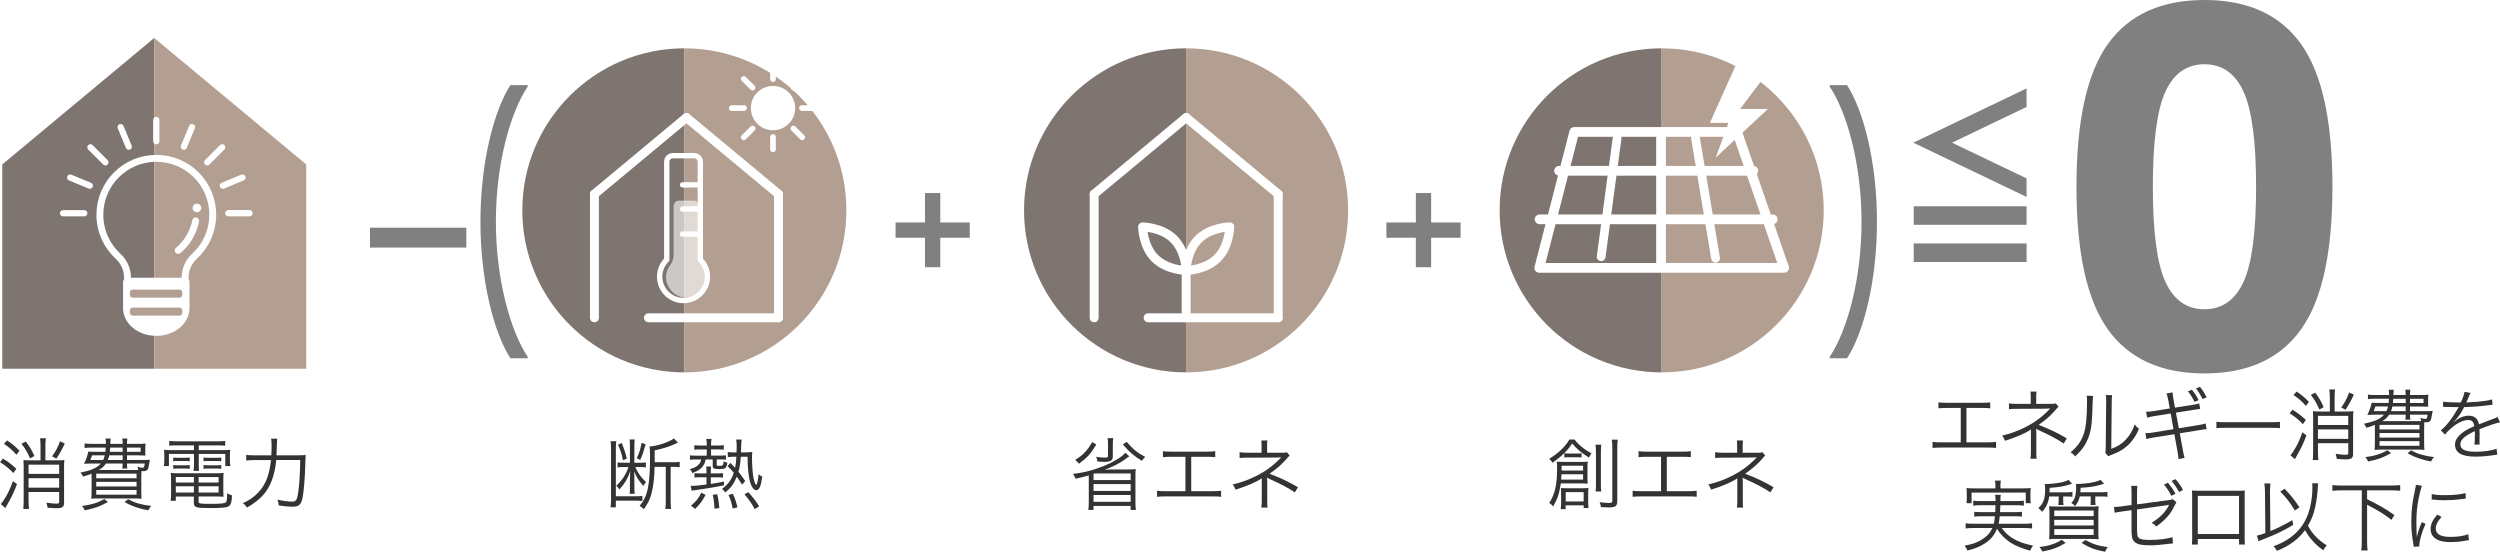
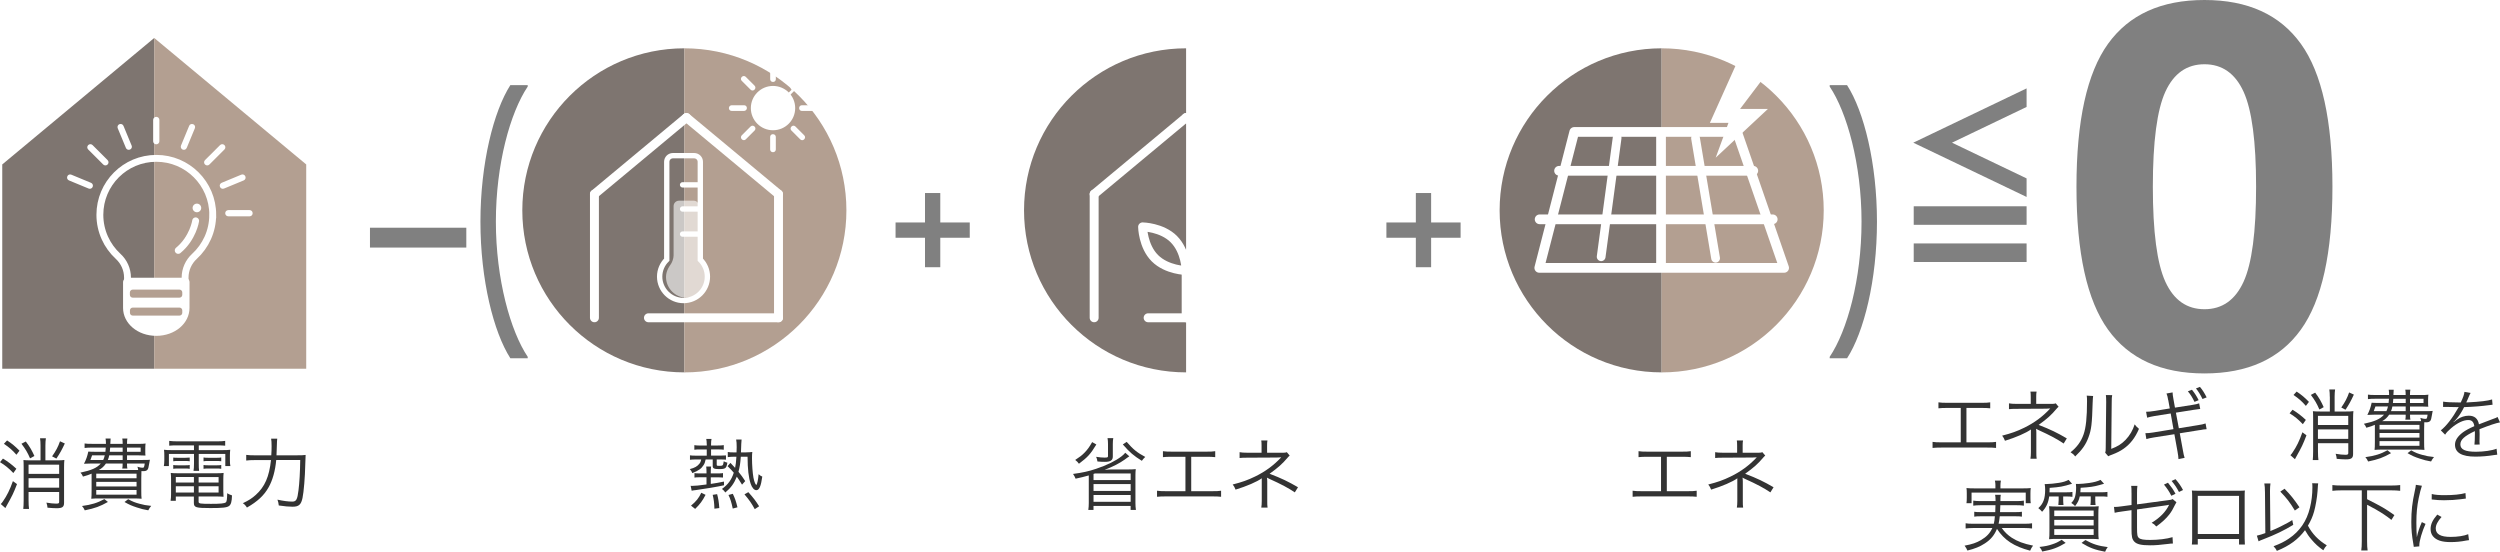
<svg xmlns="http://www.w3.org/2000/svg" width="800" height="176.56" viewBox="0 0 800 176.56">
  <defs>
    <style>
      .cls-1 {
        opacity: .6;
      }

      .cls-2, .cls-3 {
        fill: #fff;
      }

      .cls-4, .cls-5, .cls-6, .cls-3, .cls-7, .cls-8, .cls-9 {
        stroke: #fff;
      }

      .cls-4, .cls-5, .cls-6, .cls-7, .cls-8, .cls-9 {
        fill: none;
      }

      .cls-4, .cls-5, .cls-3, .cls-7, .cls-8 {
        stroke-linecap: round;
        stroke-linejoin: round;
      }

      .cls-4, .cls-6 {
        stroke-width: 1.71px;
      }

      .cls-10 {
        isolation: isolate;
      }

      .cls-5 {
        stroke-width: 2.86px;
      }

      .cls-6, .cls-9 {
        stroke-miterlimit: 10;
      }

      .cls-3, .cls-9 {
        stroke-width: 2.2px;
      }

      .cls-11 {
        fill: #333;
      }

      .cls-12 {
        fill: #534741;
        mix-blend-mode: multiply;
        opacity: .75;
      }

      .cls-13 {
        fill: #b39f91;
      }

      .cls-14 {
        fill: gray;
      }

      .cls-7 {
        stroke-width: 2.8px;
      }

      .cls-8 {
        stroke-width: 3.11px;
      }
    </style>
  </defs>
  <g class="cls-10">
    <g id="_レイヤー_2" data-name="レイヤー_2">
      <g id="_レイヤー_2-2" data-name="レイヤー_2">
        <g>
          <path class="cls-14" d="M674.57,14.02c6.73-9.35,17.01-14.02,30.86-14.02s24.12,4.68,30.85,14.02c6.73,9.35,10.1,24.59,10.1,45.73s-3.37,36.39-10.1,45.73c-6.73,9.35-17.02,14.02-30.85,14.02s-24.13-4.67-30.86-14.02c-6.73-9.35-10.1-24.59-10.1-45.73s3.37-36.38,10.1-45.73ZM692.93,90.19c2.69,5.85,6.85,8.76,12.5,8.76s9.81-2.92,12.5-8.76c2.68-5.84,4.02-15.99,4.02-30.43s-1.34-24.59-4.02-30.44c-2.68-5.84-6.85-8.76-12.5-8.76s-9.81,2.92-12.5,8.76c-2.68,5.84-4.02,15.99-4.02,30.44s1.34,24.59,4.02,30.43Z" />
          <g>
            <rect class="cls-14" x="612.39" y="66.01" width="36.12" height="5.93" />
            <rect class="cls-14" x="612.39" y="77.9" width="36.12" height="5.94" />
            <polygon class="cls-14" points="648.51 28.28 642.32 31.25 618.45 42.69 618.45 42.69 612.25 45.66 642.32 60.06 648.51 63.03 648.51 57.09 624.64 45.66 648.51 34.22 648.51 28.28" />
          </g>
          <rect class="cls-14" x="118.39" y="72.87" width="30.83" height="6.35" />
          <g>
            <path class="cls-11" d="M.94,146.74c1.66,1.02,2.71,1.81,4.3,3.26l-.97,1.37c-1.57-1.62-2.63-2.48-4.27-3.48l.94-1.14ZM5.44,154.92c-1.14,2.93-1.42,3.53-3.4,7.06q-.12.25-.32.6l-1.47-1.29c.3-.3.45-.5.7-.87,1.32-1.91,2.14-3.58,3.18-6.46l1.32.97ZM2.26,140.93c1.62,1.07,2.56,1.86,3.98,3.3l-.99,1.29c-1.27-1.47-2.31-2.36-4-3.5l1.02-1.09ZM8.25,141.27c1.27,1.66,1.91,2.78,2.76,4.65l-1.39.75c-.82-1.89-1.47-2.98-2.76-4.67l1.39-.72ZM12.97,142.59c0-.94-.05-1.62-.15-2.34h1.86c-.1.72-.15,1.39-.15,2.34v4.72h3.78c.97,0,1.66-.02,2.29-.12-.07.6-.1,1.37-.1,2.34v11.36c0,1.34-.55,1.74-2.39,1.74-.72,0-1.84-.07-2.91-.17-.05-.57-.12-.89-.35-1.62,1.32.22,2.31.32,3.16.32.72,0,.92-.12.92-.55v-3.16h-9.79v2.63c0,1.14.05,2.16.15,2.78h-1.84c.07-.62.12-1.64.12-2.78v-10.63c0-1.17-.03-1.79-.07-2.24.55.07,1.22.1,2.29.1h3.18v-4.72ZM18.93,148.7h-9.79v2.93h9.79v-2.93ZM9.14,156.06h9.79v-3.03h-9.79v3.03ZM20.75,141.9c-.97,2.06-1.54,3.11-2.71,4.85l-1.37-.72c1.24-1.79,1.89-2.98,2.53-4.82l1.54.7Z" />
            <path class="cls-11" d="M45.58,147.19c1.39,0,1.79,0,2.39-.07-.12.55-.12.57-.22,1.19-.2,1.27-.32,1.71-.57,2.01-.25.3-.67.45-1.27.45-.17,0-.37,0-.65-.02-.02.62-.05,1.39-.05,2.29v4c0,1.27.02,1.96.1,2.56-.65-.07-1.59-.1-2.78-.1h-10.56c-1.17,0-2.11.02-2.76.1.07-.52.1-1.34.1-2.51v-5.52c-.85.37-1.37.55-2.76.94-.2-.5-.4-.85-.8-1.27,3.53-.75,5.22-1.49,6.51-2.91h-3.18c-.94,0-1.57.03-2.21.07.7-1.34,1.04-2.31,1.39-3.9.55.05,1.12.07,2.26.07h3.21c.07-.55.1-.8.12-1.34h-4.32c-1.02,0-1.74.02-2.46.12v-1.44c.62.1,1.22.12,2.46.12h4.37c0-.77-.03-1.04-.12-1.69h1.62c-.02.22-.05.8-.1,1.69h3.95v-.27c0-.6-.03-.92-.12-1.44h1.64c-.1.52-.12.84-.12,1.47v.25h3.58c1.14,0,1.81-.02,2.36-.12-.07.5-.1.87-.1,1.62v.85c0,.82,0,.99.07,1.39-.72-.05-1.42-.07-2.36-.07h-3.55v1.49h4.94ZM34.53,160.63c-2.58,1.44-4.08,1.99-7.4,2.68-.27-.6-.5-.97-.89-1.39,3.06-.42,4.87-.97,7.16-2.21l1.14.92ZM29.48,145.7c-.27.82-.37,1.07-.55,1.49h4.1c.25-.57.35-.85.5-1.49h-4.05ZM30.8,153.05h12.9v-1.47h-12.9v1.47ZM30.8,155.66h12.9v-1.47h-12.9v1.47ZM30.8,158.3h12.9v-1.49h-12.9v1.49ZM44.22,150.39c-.07-.45-.12-.67-.25-1.04.7.22,1.17.32,1.54.32.57,0,.62-.05.8-1.34h-5.67v.22c0,.57.03.94.12,1.37h-1.64c.1-.42.12-.8.12-1.34v-.25h-5.34c-.65.94-1.29,1.52-2.26,2.06h12.57ZM34.95,145.7c-.12.65-.2.89-.45,1.49h4.75v-1.49h-4.3ZM35.25,143.24c-.07.82-.07.84-.12,1.34h4.12v-1.34h-4ZM41.01,159.74c1.47.8,2.19,1.07,3.65,1.47,1.27.35,2.09.5,3.73.67-.47.57-.6.77-.94,1.42-1.52-.27-2.26-.45-3.68-.92-1.66-.55-2.41-.87-3.93-1.74l1.17-.89ZM40.64,144.58h4.37v-1.34h-4.37v1.34Z" />
            <path class="cls-11" d="M56.61,142.52c-1.02,0-1.66.02-2.46.1v-1.54c.8.1,1.57.15,2.53.15h12.92c1.04,0,1.74-.05,2.46-.15v1.54c-.77-.07-1.29-.1-2.39-.1h-6.06v1.52h7.33c1.37,0,2.04-.02,2.73-.12-.07.6-.1,1.09-.1,1.89v1.47c0,.77.02,1.22.15,1.86h-1.62v-3.88h-8.5v2.98c0,1.24.02,1.76.12,2.43h-1.79c.1-.62.15-1.27.15-2.43v-2.98h-8.03v3.88h-1.62c.1-.62.15-1.12.15-1.86v-1.47c0-.75-.02-1.27-.1-1.89.67.1,1.34.12,2.71.12h6.88v-1.52h-5.49ZM56.26,158.87v1.39h-1.67c.1-.62.15-1.32.15-2.11v-4.6c0-.89-.02-1.54-.1-2.21.62.07,1.17.1,2.14.1h12.52c1.04,0,1.64-.02,2.26-.1-.07.62-.1,1.24-.1,2.21v3.63c0,.8.02,1.29.07,1.79-.67-.07-1.29-.1-2.24-.1h-5.74v1.69c0,.6.52.67,4,.67,2.96,0,4.27-.12,4.7-.47.32-.25.42-.99.45-2.93.55.32.62.37,1.54.7-.05,1.96-.32,2.93-.94,3.38-.7.52-2.11.67-5.99.67-4.62,0-5.27-.2-5.27-1.64v-2.06h-5.79ZM55.44,146.42c.47.05.77.07,1.52.07h2.31c.62,0,1.04-.02,1.44-.07v1.19c-.42-.07-.84-.1-1.44-.1h-2.31c-.65,0-1.07.02-1.52.1v-1.19ZM55.44,148.8c.4.07.82.1,1.52.1h2.31c.62,0,1.02-.02,1.44-.1v1.22c-.42-.07-.82-.1-1.44-.1h-2.31c-.7,0-1.07.03-1.52.1v-1.22ZM56.26,152.65v1.76h5.79v-1.76h-5.79ZM56.26,155.61v2.01h5.79v-2.01h-5.79ZM69.95,154.42v-1.76h-6.39v1.76h6.39ZM69.95,157.62v-2.01h-6.39v2.01h6.39ZM65.13,146.39c.4.07.82.1,1.52.1h2.71c.62,0,1.04-.02,1.44-.1v1.22c-.42-.07-.82-.1-1.44-.1h-2.71c-.67,0-1.09.02-1.52.1v-1.22ZM65.13,148.8c.4.07.82.1,1.52.1h2.71c.6,0,1.04-.02,1.44-.1v1.22c-.42-.07-.82-.1-1.44-.1h-2.71c-.7,0-1.07.03-1.52.1v-1.22Z" />
            <path class="cls-11" d="M94.89,145.7c1.49,0,2.24-.02,2.91-.12q-.07.89-.12,3.25c-.07,3.65-.47,8.65-.87,10.49-.45,2.16-1.19,2.83-3.18,2.83-1.19,0-2.53-.12-4.42-.4-.07-.72-.2-1.19-.42-1.86,1.94.42,3.43.62,4.72.62s1.64-.62,2.01-3.63c.3-2.41.5-5.74.55-9.67h-7.68c-.3,3.4-1.17,6.53-2.46,8.77-1.44,2.56-3.55,4.52-6.91,6.44-.42-.67-.84-1.12-1.32-1.39,1.94-.92,2.96-1.59,4.17-2.68,2.88-2.61,4.27-5.81,4.85-11.13h-4.87c-1.42,0-2.41.05-3.06.15v-1.81c.7.1,1.52.15,3.08.15h4.94c.07-1.12.1-1.91.1-2.93,0-1.17-.05-1.81-.15-2.41h1.96c-.07.6-.1.97-.12,2.01q0,1.17-.12,3.33h6.41Z" />
          </g>
          <g>
            <path class="cls-11" d="M629.26,141.55h6.6c1.48,0,1.99-.02,2.88-.15v1.94c-.84-.1-1.55-.12-2.86-.12h-14.63c-1.28,0-1.99.03-2.83.12v-1.94c.89.12,1.4.15,2.86.15h6.16v-11.01h-4.28c-1.33,0-2.02.02-2.86.12v-1.91c.86.12,1.45.15,2.88.15h10.81c1.43,0,2.02-.02,2.88-.15v1.91c-.84-.1-1.53-.12-2.86-.12h-4.75v11.01Z" />
            <path class="cls-11" d="M649.74,146.81c.1-.6.15-1.24.15-2.11v-7.01c0-.12,0-.15.02-.27-1.58,1.14-4.78,2.53-8.32,3.63-.32-.8-.44-1.04-.91-1.64,2.98-.77,4.73-1.39,7.12-2.56,3.15-1.54,5.89-3.55,8.27-6.14-.64.05-1.03.07-1.4.07l-9.41.05c-1.11,0-1.7.02-2.39.1v-1.86c.64.12,1.35.17,2.39.17h4.58v-2.24c0-.82-.02-1.19-.1-1.69h1.97c-.1.52-.12.89-.12,1.64v2.29h5.17c.52,0,.76-.05,1.08-.17l.91,1.09c-.37.32-.42.37-.67.67-1.65,1.96-2.93,3.13-5.71,5.14,3.79,1.47,5.89,2.48,9.01,4.32l-1.01,1.64c-2.04-1.39-4.19-2.56-8.13-4.35-.12-.05-.37-.17-.71-.37.07.37.1.67.1,1.27v6.16c0,1.09,0,1.49.1,2.16h-1.99Z" />
            <path class="cls-11" d="M669.8,126.71q-.1.62-.15,2.14c-.2,6.73-.39,8.57-1.33,11.08-.84,2.31-2.02,3.98-4.26,6.14-.49-.65-.74-.87-1.48-1.34,2.02-1.62,3.35-3.4,4.16-5.71.76-2.16,1.11-5.42,1.11-10.66,0-.89-.02-1.19-.1-1.76l2.04.12ZM675.9,126.44c-.12.6-.15,1.04-.15,2.19l-.15,15.01c2.04-.77,3.3-1.57,4.58-2.88,1.35-1.42,2.32-3.06,2.91-4.97.52.67.71.89,1.38,1.44-1.21,2.86-2.83,4.92-4.95,6.39-1.08.75-2.07,1.24-3.52,1.81q-.44.17-.79.3c-.3.12-.34.15-.57.27l-.98-1.14c.15-.42.17-.62.17-1.69l.15-14.54q0-1.62-.1-2.21l2.02.02Z" />
            <path class="cls-11" d="M693.82,128.03c-.17-1.04-.3-1.52-.54-2.11l1.95-.35c.02.62.07,1.09.27,2.14l.49,2.73,5.57-.87c1.08-.17,1.6-.3,2.17-.5l.34,1.79q-.66.05-2.19.3l-5.59.89.94,4.99,6.11-.99c1.11-.17,1.82-.32,2.44-.55l.34,1.84c-.49.02-.64.05-1.08.1-.1.02-.34.07-.76.15-.27.02-.39.05-.57.07l-6.18.99,1.01,5.52c.22,1.29.3,1.57.54,2.34l-1.97.4c-.02-.7-.12-1.32-.3-2.39l-1.01-5.57-6.6,1.04c-1.4.25-1.55.27-2.36.52l-.32-1.89c.81,0,1.43-.07,2.44-.22l6.55-1.07-.89-5.02-5.07.8c-1.01.17-1.82.35-2.46.55l-.34-1.89c.81-.02,1.45-.07,2.56-.25l5.02-.82-.49-2.68ZM701.43,124.72c.84,1.04,1.38,1.86,2.14,3.33l-1.33.55c-.67-1.39-1.23-2.31-2.12-3.38l1.31-.5ZM703.99,123.81c.86,1.04,1.38,1.86,2.14,3.35l-1.33.52c-.67-1.37-1.23-2.31-2.09-3.38l1.28-.5Z" />
-             <path class="cls-11" d="M709.24,134.96c.71.12,1.38.15,3.05.15h14.31c1.82,0,2.22-.03,2.98-.12v2.01c-.79-.07-1.35-.1-3-.1h-14.28c-1.8,0-2.32.02-3.05.1v-2.04Z" />
            <path class="cls-11" d="M733.61,131.11c1.65,1.02,2.68,1.81,4.26,3.26l-.96,1.37c-1.55-1.62-2.61-2.48-4.24-3.48l.94-1.14ZM738.07,139.29c-1.13,2.93-1.4,3.53-3.37,7.06q-.12.25-.32.6l-1.45-1.29c.3-.3.44-.5.69-.87,1.3-1.91,2.12-3.58,3.15-6.46l1.3.97ZM734.92,125.3c1.6,1.07,2.54,1.86,3.94,3.3l-.98,1.29c-1.26-1.47-2.29-2.36-3.96-3.5l1.01-1.09ZM740.85,125.64c1.26,1.66,1.9,2.78,2.73,4.65l-1.38.75c-.81-1.89-1.45-2.98-2.73-4.67l1.38-.72ZM745.53,126.96c0-.94-.05-1.62-.15-2.34h1.85c-.1.72-.15,1.39-.15,2.34v4.72h3.74c.96,0,1.65-.02,2.27-.12-.07.6-.1,1.37-.1,2.34v11.36c0,1.34-.54,1.74-2.36,1.74-.71,0-1.82-.07-2.88-.17-.05-.57-.12-.89-.34-1.62,1.3.22,2.29.32,3.13.32.71,0,.91-.12.91-.55v-3.16h-9.7v2.63c0,1.14.05,2.16.15,2.78h-1.82c.07-.62.12-1.64.12-2.78v-10.63c0-1.17-.02-1.79-.07-2.24.54.07,1.21.1,2.27.1h3.15v-4.72ZM751.44,133.07h-9.7v2.93h9.7v-2.93ZM741.74,140.43h9.7v-3.03h-9.7v3.03ZM753.24,126.27c-.96,2.06-1.53,3.11-2.68,4.85l-1.35-.72c1.23-1.79,1.87-2.98,2.51-4.82l1.53.7Z" />
            <path class="cls-11" d="M776.1,131.56c1.38,0,1.77,0,2.36-.07-.12.55-.12.57-.22,1.19-.2,1.27-.32,1.71-.57,2.01-.25.3-.67.45-1.26.45-.17,0-.37,0-.64-.02-.02.62-.05,1.39-.05,2.29v4c0,1.27.02,1.96.1,2.56-.64-.07-1.58-.1-2.76-.1h-10.47c-1.16,0-2.09.02-2.73.1.07-.52.1-1.34.1-2.51v-5.52c-.84.37-1.35.55-2.73.94-.2-.5-.39-.85-.79-1.27,3.5-.75,5.17-1.49,6.45-2.91h-3.15c-.94,0-1.55.03-2.19.07.69-1.34,1.03-2.31,1.38-3.9.54.05,1.11.07,2.24.07h3.18c.07-.55.1-.8.12-1.34h-4.29c-1.01,0-1.72.02-2.44.12v-1.44c.62.1,1.21.12,2.44.12h4.33c0-.77-.02-1.04-.12-1.69h1.6c-.02.22-.05.8-.1,1.69h3.92v-.27c0-.6-.02-.92-.12-1.44h1.63c-.1.52-.12.84-.12,1.47v.25h3.55c1.13,0,1.8-.02,2.34-.12-.07.5-.1.87-.1,1.62v.85c0,.82,0,.99.07,1.39-.71-.05-1.4-.07-2.34-.07h-3.52v1.49h4.9ZM765.14,145c-2.56,1.44-4.04,1.99-7.34,2.68-.27-.6-.49-.97-.89-1.39,3.03-.42,4.83-.97,7.09-2.21l1.13.92ZM760.14,130.07c-.27.82-.37,1.07-.54,1.49h4.06c.25-.57.34-.85.49-1.49h-4.01ZM761.45,137.42h12.78v-1.47h-12.78v1.47ZM761.45,140.03h12.78v-1.47h-12.78v1.47ZM761.45,142.66h12.78v-1.49h-12.78v1.49ZM774.75,134.76c-.07-.45-.12-.67-.25-1.04.69.22,1.16.32,1.53.32.57,0,.62-.05.79-1.34h-5.61v.22c0,.57.02.94.12,1.37h-1.63c.1-.42.12-.8.12-1.34v-.25h-5.29c-.64.94-1.28,1.52-2.24,2.06h12.46ZM765.56,130.07c-.12.65-.2.89-.44,1.49h4.7v-1.49h-4.26ZM765.86,127.61c-.07.82-.07.84-.12,1.34h4.09v-1.34h-3.96ZM771.57,144.11c1.45.8,2.17,1.07,3.62,1.47,1.26.35,2.07.5,3.69.67-.47.57-.59.77-.94,1.42-1.5-.27-2.24-.45-3.64-.92-1.65-.55-2.39-.87-3.89-1.74l1.16-.89ZM771.2,128.95h4.33v-1.34h-4.33v1.34Z" />
            <path class="cls-11" d="M787.44,128.8c.81-1.74,1.11-2.61,1.18-3.4l1.97.35q-.22.32-.64,1.34c-.32.8-.64,1.47-.76,1.69q.3-.02.52-.02c3.94-.2,6.4-.5,7.76-.94l.15,1.69c-.39.02-.54.05-.98.12-2.56.35-5.15.55-8.13.65-.74,1.47-1.35,2.46-2.22,3.53-.25.3-.74.87-.84.94-.17.12-.3.22-.32.25,0,.02-.02.02-.02.02v.02s.02.05.05.07q.89-.7,1.13-.87c1.13-.8,2.44-1.22,3.72-1.22,1.82,0,2.93.92,3.25,2.76,1.8-.72,3.2-1.24,4.28-1.64,1.21-.42,1.28-.45,1.67-.72l.79,1.74c-1.28.22-3.5.97-6.57,2.19.05.65.05.89.05,1.52,0,.32,0,.87-.02,1.37-.02.55-.02.89-.02,1.12,0,.35,0,.55.05.89l-1.67.03c.07-.55.15-2.06.15-3.58,0-.4,0-.45-.02-.75-3.35,1.59-4.63,2.76-4.63,4.25,0,1.64,1.53,2.36,5,2.36,2.44,0,5.17-.4,6.58-.97l.22,1.91c-.37.02-.49.05-.99.12-1.95.32-4.09.5-5.98.5-4.41,0-6.55-1.27-6.55-3.83,0-1.37.84-2.66,2.51-3.93.84-.62,2.02-1.27,3.67-1.99-.2-1.37-.79-1.96-1.95-1.96-1.55,0-3.5.92-5.49,2.63-.96.82-1.5,1.39-1.9,2.06l-1.38-1.39c1.7-1.32,3.74-3.93,5.52-7.11q.07-.12.22-.37c-.1.02-.34.05-.47.05-.39,0-2.71-.05-3.62-.07h-.39c-.22,0-.27,0-.54.02l.02-1.71c.89.17,2.76.27,5.27.27h.39Z" />
            <path class="cls-11" d="M640.56,168.96c.96,1.34,1.9,2.24,3.2,3.11,1.87,1.19,3.77,1.91,6.82,2.53-.39.5-.66.97-.94,1.62-5.22-1.39-8.25-3.38-10.61-6.98-.81,1.99-1.99,3.43-3.87,4.65-1.65,1.07-3.13,1.66-5.59,2.29-.25-.62-.42-.89-.91-1.57,2.49-.47,3.77-.92,5.27-1.79,1.77-1.04,2.86-2.19,3.62-3.85h-6.26c-.89,0-1.55.05-2.29.15v-1.67c.64.1,1.23.15,2.27.15h6.75c.17-.8.25-1.19.34-2.39h-4.46c-1.03,0-1.58.02-2.14.12v-1.57c.64.1,1.06.12,2.14.12h4.58c.05-.97.05-1.24.07-2.21h-4.75c-1.03,0-1.7.05-2.36.15v-1.62c.64.1,1.28.15,2.36.15h4.78c-.02-1.14-.02-1.47-.15-2.01h1.82c-.1.45-.12.87-.12,2.01h5.15c1.11,0,1.72-.05,2.36-.15v1.62c-.71-.12-1.33-.15-2.36-.15h-5.17c-.02.8-.05,1.39-.1,2.21h4.88c1.08,0,1.48-.03,2.12-.12v1.57c-.59-.1-1.08-.12-2.12-.12h-4.97c-.12,1.07-.17,1.52-.37,2.39h8.42c1.03,0,1.65-.05,2.29-.15v1.67c-.74-.1-1.38-.15-2.32-.15h-7.39ZM638.54,155.34c0-.57-.05-.97-.17-1.54h1.92c-.1.55-.15.97-.15,1.54v.94h7.24c1.03,0,1.67-.02,2.46-.1-.07.52-.1,1.02-.1,1.66v1.47c0,.72.02,1.22.1,1.71h-1.6v-3.38h-17.34v3.38h-1.63c.07-.55.1-.97.1-1.71v-1.44c0-.67-.02-1.17-.1-1.69.79.07,1.43.1,2.49.1h6.77v-.94Z" />
            <path class="cls-11" d="M655.74,158.85c-.27,2.06-.96,3.53-2.27,4.92-.37-.45-.64-.72-1.21-1.17,1.58-1.39,2.19-3.06,2.19-5.89,0-.6-.05-1.29-.15-1.81h.54c.84,0,2.98-.2,4.06-.4,1.33-.22,2.04-.45,3.05-.94l1.11,1.24c-2.98.92-3.87,1.07-7.17,1.32-.02.7-.02.94-.05,1.42h5.37c.89,0,1.43-.03,1.97-.12v1.57c-.59-.1-1.13-.12-1.95-.12h-1.01v1.19c0,.5.05,1.19.1,1.54h-1.65c.05-.42.1-1.04.1-1.52v-1.22h-3.05ZM661.01,173.73c-2.56,1.54-4.26,2.16-7.49,2.76-.27-.65-.34-.77-.89-1.47,1.9-.22,2.81-.4,4.16-.87,1.13-.37,1.75-.67,2.93-1.42l1.28.99ZM668.81,162.1c1.18,0,1.97-.02,2.78-.1-.1.77-.12,1.44-.12,2.83v4.94c0,1.44.02,2.24.12,2.78-.69-.07-1.5-.1-2.64-.1h-10.59c-1.11,0-1.97.02-2.66.1.1-.62.12-1.42.12-2.83v-4.92c0-1.29-.02-1.96-.12-2.81.79.07,1.6.1,2.73.1h10.37ZM657.36,165.16h12.61v-1.79h-12.61v1.79ZM657.36,168.14h12.61v-1.79h-12.61v1.79ZM657.36,171.17h12.61v-1.84h-12.61v1.84ZM672.39,157.53c.86,0,1.38-.03,1.99-.12v1.57c-.62-.1-1.11-.12-1.99-.12h-1.9v1.24c0,.5.05,1.17.1,1.49h-1.65c.05-.37.1-.97.1-1.47v-1.27h-3.52c-.27,1.27-.64,1.99-1.5,3.11-.32-.37-.69-.7-1.21-1.02.64-.65.91-1.09,1.18-1.91.22-.72.37-1.89.37-3.01,0-.5-.02-.82-.07-1.17.32.02.47.02.69.02.81,0,2.34-.15,3.57-.32,1.65-.25,2.63-.52,3.62-.99l1.13,1.24q-.37.1-1.58.45c-1.6.45-3,.67-5.91.84-.05.67-.05.89-.1,1.44h6.67ZM667.31,172.81c2.54,1.37,4.09,1.86,7.17,2.26-.37.47-.57.82-.84,1.49-3.28-.62-4.95-1.24-7.54-2.83l1.21-.92Z" />
            <path class="cls-11" d="M682.08,157.73c0-1.27,0-1.44-.1-2.26h1.99c-.1.7-.12,1.19-.12,2.29v3.63l10-1.34c.94-.12.99-.12,1.4-.35l1.21,1.02c-.17.27-.2.3-.39.7-.66,1.39-1.23,2.34-1.87,3.18-1.03,1.34-2.39,2.58-4.19,3.88-.57-.65-.79-.82-1.48-1.19,2.68-1.64,4.51-3.5,5.59-5.76-.3.07-.47.12-.91.17l-9.36,1.32v5.84c0,2.34.1,2.86.62,3.3.52.45,1.55.62,3.57.62,2.59,0,5.27-.32,7.17-.89l.12,2.04c-.67.02-.81.02-1.48.12-2.49.32-4.16.45-5.84.45-2.81,0-4.24-.35-5.02-1.17-.74-.8-.91-1.57-.91-4.12v-5.96l-2.98.42q-1.63.22-2.41.42l-.22-1.89c.17.02.27.02.37.02.42,0,1.28-.07,2.12-.2l3.13-.42v-3.85ZM693.75,154.47c1.3,1.64,1.53,1.96,2.41,3.53l-1.33.65c-.76-1.49-1.33-2.31-2.36-3.58l1.28-.6ZM696.16,153.33c1.11,1.29,1.67,2.11,2.41,3.48l-1.3.62c-.76-1.44-1.26-2.19-2.36-3.53l1.26-.57Z" />
            <path class="cls-11" d="M703.29,172.49v1.76h-1.9c.07-.55.1-1.04.1-1.86v-13.49c0-1.02-.02-1.34-.1-1.94.49.05.96.07,1.92.07h13.13c1.06,0,1.35,0,1.92-.07-.07.6-.07.92-.07,1.94v13.44c0,.75.02,1.39.07,1.91h-1.87v-1.76h-13.2ZM716.49,158.67h-13.2v12.2h13.2v-12.2Z" />
            <path class="cls-11" d="M724.78,157.31c0-1.02-.05-1.71-.2-2.61h1.97c-.1.67-.15,1.44-.15,2.34v.3l.12,12.6c1.35-.55,2.17-.92,3.23-1.44,1.92-.97,3.05-1.57,3.77-2.09l.32,1.54c-2.95,1.79-5.59,3.08-9.65,4.65-.74.27-.96.37-1.45.62l-.54-1.81c1.03-.25,1.67-.45,2.71-.82l-.12-13.27ZM741.82,154.67c-.07.5-.1.6-.2,2.46-.12,1.91-.64,4.92-1.11,6.56-.44,1.59-1.08,3.03-1.97,4.52,1.38,2.63,3.35,4.67,6.03,6.29-.49.52-.76.92-1.11,1.59-1.65-1.17-2.59-2.04-3.79-3.45-.89-1.04-1.35-1.74-2.07-2.98-2.17,2.93-4.93,4.97-9.01,6.63-.27-.6-.67-1.12-1.06-1.49,2.12-.8,3.47-1.47,4.93-2.46,3.47-2.36,5.66-5.54,6.72-9.84.52-2.09.79-4.3.79-6.58,0-.62-.02-.82-.07-1.29l1.92.05ZM731.05,156.39c1.95,2.01,3,3.3,4.78,5.94l-1.48,1.04c-1.63-2.68-2.46-3.78-4.65-6.06l1.35-.92Z" />
            <path class="cls-11" d="M749.24,156.91c-1.18,0-2.02.05-2.88.15v-1.84c.81.1,1.65.15,2.88.15h15.96c1.18,0,2.02-.05,2.86-.15v1.84c-.86-.1-1.72-.15-2.86-.15h-7.73v2.83c4.85,2.46,5.66,2.93,8.74,5.09l-.96,1.54c-1.7-1.34-2.88-2.14-5.22-3.48q-.52-.32-2.56-1.37v11.7c0,1.34.05,2.14.17,2.93h-2.04c.12-.8.17-1.62.17-2.93v-16.32h-6.53Z" />
            <path class="cls-11" d="M775.01,155.44c-.37,1.07-.67,2.29-1.03,3.98-.52,2.61-.74,4.8-.74,7.78,0,1.94.05,3.4.15,4.72.34-1.66.81-3.03,1.6-4.85l1.18.57c-1.11,2.46-1.99,5.44-1.99,6.83v.37l-1.77.15c-.05-.4-.07-.52-.15-.99-.47-2.63-.64-4.42-.64-7.03,0-3.53.3-6.16,1.11-9.84.25-1.17.3-1.42.34-1.99l1.95.3ZM781.29,165.43c-1.23,1.37-1.85,2.56-1.85,3.65,0,1.84,1.55,2.73,4.73,2.73,2.24,0,4.33-.32,5.66-.87l.25,1.91c-.32.02-.37.05-.86.12-1.72.35-3.37.5-5.05.5-2.81,0-4.58-.6-5.64-1.89-.49-.62-.74-1.37-.74-2.29,0-1.52.62-2.86,2.14-4.62l1.35.75ZM778.16,158.08c1.06.27,2.27.37,4.19.37,2.73,0,4.95-.22,6.6-.67l.12,1.76s-.62.07-1.7.22c-1.43.2-3.4.32-5.29.32-1.38,0-2.34-.07-3.94-.25l.02-1.76Z" />
          </g>
          <g>
            <rect class="cls-14" x="443.65" y="71.19" width="23.74" height="4.89" />
            <rect class="cls-14" x="453.07" y="61.77" width="4.89" height="23.74" />
          </g>
          <g>
            <rect class="cls-14" x="286.58" y="71.19" width="23.74" height="4.89" />
            <rect class="cls-14" x="296" y="61.77" width="4.89" height="23.74" />
          </g>
          <g>
-             <path class="cls-11" d="M197.22,141.17c-.1.7-.15,1.24-.15,2.09v15.55h6.09c1.14,0,1.76-.02,2.41-.12v1.64c-.65-.1-1.24-.12-2.41-.12h-6.09v2.14h-1.69c.1-.75.15-1.44.15-2.43v-16.42c0-.92-.05-1.57-.15-2.31h1.84ZM205.04,148.08c.72,0,1.27-.05,1.64-.12v1.62c-.37-.07-1.02-.12-1.71-.12h-1.69c1.12,2.29,1.66,3.08,3.45,4.8-.4.45-.65.8-.87,1.24-1.54-1.81-2.19-2.83-2.96-4.7.07.92.1,1.91.1,2.61v2.56c0,1.17.02,1.52.1,2.04h-1.62c.07-.57.1-.94.1-2.04v-2.48c0-.75.05-1.84.1-2.71-.87,2.48-1.62,3.75-3.45,5.84-.27-.42-.6-.77-1.02-1.17,1.47-1.44,2.26-2.43,3.06-3.98.32-.62.45-.89.84-2.01h-1.89c-.6,0-1.12.05-1.59.12v-1.62c.5.1.94.12,1.66.12h2.29v-5.17c0-1.09-.02-1.74-.12-2.29h1.66c-.1.55-.12,1.14-.12,2.31v5.14h2.04ZM198.98,141.77c.87,2.24,1.14,3.08,1.59,4.99l-1.24.52c-.37-2.01-.75-3.16-1.59-4.99l1.24-.52ZM206.61,142.19c-.82,2.86-1.02,3.43-1.76,4.99l-1.07-.55c.8-1.74,1.12-2.78,1.52-4.94l1.32.5ZM215.26,147.93c.89,0,1.59-.05,2.24-.15v1.74c-.65-.1-1.12-.12-2.14-.12h-.75v10.93c0,1.22.05,1.91.15,2.53h-1.86c.1-.65.15-1.34.15-2.56v-10.91h-3.58c-.07,2.73-.25,4.7-.57,6.58-.52,2.96-1.22,4.65-2.88,6.98-.37-.4-.72-.7-1.34-1.07,2.61-3.08,3.33-6.61,3.33-16.2,0-1.22-.05-2.06-.15-2.81,2.36-.1,6.21-1.37,7.8-2.58l1.29,1.37q-.1.05-.42.17s-.22.1-.5.22c-1.89.89-3.8,1.49-6.53,2.06v3.8h5.76Z" />
            <path class="cls-11" d="M226.15,142.04c0-.6-.05-1.14-.15-1.59h1.69c-.1.5-.15.99-.15,1.59v.52h2.21c.8,0,1.32-.03,1.86-.12v1.47c-.52-.07-1.09-.1-1.76-.1h-2.31v1.99h2.91c.77,0,1.34-.02,1.86-.07v1.37c-.55-.05-.89-.07-1.84-.07h-1.12v1.69c0,.3.12.35.8.35,1.12,0,1.24-.1,1.39-1.12l.05-.35c.45.25.7.35,1.17.45-.3,1.84-.6,2.06-2.68,2.06-1.54,0-2.01-.22-2.01-.97v-2.11h-2.26c-.22.97-.32,1.24-.67,1.81-.72,1.14-1.57,1.74-3.6,2.56-.25-.6-.37-.82-.8-1.29,1.59-.4,2.39-.87,3.08-1.74.3-.37.42-.67.57-1.34h-1.74c-.65,0-1.29.02-1.86.1v-1.42c.52.07,1.04.1,1.89.1h3.48v-1.99h-2.26c-.7,0-1.17.02-1.71.1v-1.47c.67.1,1.09.12,1.74.12h2.24v-.52ZM223.77,152.73c-.65,0-1.09.02-1.54.1v-1.44c.42.07.87.1,1.54.1h2.31v-.52c0-.7-.03-1.17-.1-1.67h1.57c-.07.52-.1.85-.1,1.69v.5h2.39c.67,0,1.12-.02,1.52-.1v1.42c-.42-.05-.89-.07-1.52-.07h-2.39v2.11c1.71-.25,2.36-.37,4.22-.75l.02,1.19c-2.24.5-6.36,1.17-9.04,1.54-.55.05-.97.12-1.32.2l-.32-1.57c.27.02.42.02.52.02.92,0,2.06-.12,4.55-.45v-2.31h-2.31ZM221.13,161.8c1.69-1.42,2.46-2.39,3.28-4.12l1.37.67c-1.02,1.96-1.76,2.96-3.33,4.5l-1.32-1.04ZM228.61,162.77c-.05-1.81-.2-3.01-.55-4.42l1.42-.22c.37,1.37.57,2.61.7,4.45l-1.57.2ZM238.8,144.75c.75,0,1.34-.05,1.94-.12-.07.42-.1,1.12-.1,2.01,0,2.11.2,4.75.45,6.14.25,1.29.52,2.01.92,2.46.32-.4.57-1.62.75-3.5.42.4.75.6,1.17.77-.42,3.11-.99,4.35-1.91,4.35-.7,0-1.39-.8-1.81-2.06-.67-2.04-.97-4.65-.99-8.65h-2.16c-.15,2.11-.35,3.38-.75,4.82.94,1.17,1.29,1.64,2.16,2.98l-1.02,1.14c-.8-1.29-1.12-1.79-1.67-2.56-.87,2.16-1.86,3.55-3.68,5.07-.3-.45-.57-.75-1.07-1.14,1.96-1.44,3.01-2.86,3.78-5.19-.65-.77-.99-1.14-1.99-2.11l.92-1.04c.77.8.94.97,1.49,1.59.22-1.04.3-1.81.42-3.55h-1.07c-.6,0-1.19.05-1.69.12v-1.64c.57.1,1.02.12,1.71.12h1.09c.05-.7.05-1.12.05-1.69,0-1.12-.05-1.79-.17-2.41h1.74q-.1.62-.2,4.1h1.69ZM234.48,162.74c-.45-2.09-.75-3.06-1.37-4.35l1.39-.37c.67,1.39,1.02,2.36,1.49,4.32l-1.52.4ZM241.53,162.94c-1.07-1.94-1.74-2.91-3.3-4.75l1.24-.7c1.76,1.99,2.34,2.76,3.45,4.52l-1.39.92Z" />
          </g>
          <g>
-             <path class="cls-11" d="M503.86,140.65c.45.65.87,1.09,1.81,1.94,1.12.99,1.96,1.57,3.6,2.48-.37.5-.55.8-.8,1.37-2.71-1.74-3.88-2.73-5.37-4.55-.89,1.37-1.44,2.01-2.53,3.11-1.17,1.14-1.99,1.81-3.78,3.06-.35-.57-.52-.77-1.04-1.24,2.21-1.42,3.48-2.43,4.82-3.93.7-.77,1.12-1.37,1.62-2.24h1.66ZM499.46,154.69c-.5,3.3-.99,4.77-2.43,7.36-.47-.52-.77-.8-1.27-1.12,1.81-2.81,2.51-5.84,2.51-10.88,0-1.07-.02-1.66-.1-2.34.85.07,1.32.1,2.41.1h5.57c.82,0,1.19-.02,1.94-.1-.07.57-.1,1.07-.1,1.89v3.3c0,.84.02,1.32.1,1.86-.6-.05-.99-.07-1.79-.07h-6.83ZM501,161.7v1.22h-1.57c.07-.6.12-1.29.12-2.06v-2.73c0-.97-.02-1.37-.07-1.96.52.05.89.07,1.86.07h5.22c.7,0,1.14-.02,1.76-.1-.07.6-.1.99-.1,1.86v2.51c0,.82.02,1.44.12,2.04h-1.56v-.84h-5.79ZM499.68,151.76c-.02.7-.05.97-.12,1.71h7.03v-1.71h-6.91ZM506.59,150.57v-1.54h-6.88v1.54h6.88ZM500.58,145.03c.4.07.82.1,1.49.1h2.56c.7,0,1.04-.02,1.47-.1v1.39c-.4-.07-.75-.1-1.37-.1h-2.71c-.7,0-1.02.02-1.44.1v-1.39ZM501.03,160.46h5.74v-2.98h-5.74v2.98ZM512.43,142.29c-.12.62-.15,1.32-.15,2.71v9.49c0,1.66.02,2.11.12,2.78h-1.81c.1-.7.12-1.19.12-2.78v-9.49c0-1.32-.05-2.04-.15-2.71h1.86ZM517.7,140.68c-.12.72-.17,1.57-.17,3.01v16.5c0,1.81-.5,2.19-2.93,2.19-.57,0-1.17-.02-2.29-.1-.1-.7-.2-1.07-.45-1.59,1.04.17,2.06.25,3.01.25.87,0,1.07-.15,1.07-.75v-16.47c0-1.49-.05-2.24-.17-3.03h1.94Z" />
            <path class="cls-11" d="M533.37,157.18h6.66c1.49,0,2.01-.02,2.91-.15v1.94c-.84-.1-1.57-.12-2.88-.12h-14.76c-1.29,0-2.01.03-2.86.12v-1.94c.89.12,1.42.15,2.88.15h6.21v-11.01h-4.32c-1.34,0-2.04.02-2.88.12v-1.91c.87.12,1.47.15,2.91.15h10.91c1.44,0,2.04-.02,2.91-.15v1.91c-.84-.1-1.54-.12-2.88-.12h-4.8v11.01Z" />
            <path class="cls-11" d="M555.79,162.44c.1-.6.15-1.24.15-2.11v-7.01c0-.12,0-.15.02-.27-1.59,1.14-4.82,2.53-8.4,3.63-.32-.8-.45-1.04-.92-1.64,3.01-.77,4.77-1.39,7.18-2.56,3.18-1.54,5.94-3.55,8.35-6.14-.65.05-1.04.07-1.42.07l-9.49.05c-1.12,0-1.71.02-2.41.1v-1.86c.65.12,1.37.17,2.41.17h4.62v-2.24c0-.82-.02-1.19-.1-1.69h1.99c-.1.52-.12.89-.12,1.64v2.29h5.22c.52,0,.77-.05,1.09-.17l.92,1.09c-.37.32-.42.37-.67.67-1.67,1.96-2.96,3.13-5.76,5.14,3.83,1.47,5.94,2.48,9.09,4.32l-1.02,1.64c-2.06-1.39-4.22-2.56-8.2-4.35-.12-.05-.37-.17-.72-.37.07.37.1.67.1,1.27v6.16c0,1.09,0,1.49.1,2.16h-2.01Z" />
          </g>
          <g>
            <path class="cls-11" d="M361.39,146.02q-.22.17-.7.47-.1.07-.82.6c-1.69,1.19-3.45,2.09-6.39,3.28,1.24-.12,1.62-.15,2.41-.15h5.29c.8,0,1.42-.02,2.26-.1-.07.7-.1,1.14-.1,1.91v8.9c0,.87.05,1.49.15,2.24h-1.69v-1.27h-11.88v1.27h-1.66c.1-.7.15-1.39.15-2.21v-8.82q-1.91.55-4.22,1.04c-.17-.5-.45-.97-.82-1.52,2.98-.4,5.02-.84,7.38-1.64,3.48-1.17,6.16-2.48,8.15-4,.5-.4.84-.72,1.19-1.14l1.29,1.14ZM350.83,142.24c-1.89,3.08-2.71,4-5.57,6.16-.37-.52-.62-.77-1.19-1.22,1.49-.97,2.14-1.47,3.01-2.36.97-1.02,1.49-1.74,2.41-3.35l1.34.77ZM350.38,151.51c-.22.07-.35.12-.45.15v1.96h11.88v-2.11h-11.43ZM349.93,157.1h11.88v-2.19h-11.88v2.19ZM349.93,160.58h11.88v-2.19h-11.88v2.19ZM356.25,140.21c-.1.52-.15,1.04-.15,1.89v4c0,1.19-.75,1.69-2.51,1.69-.67,0-1.44-.02-2.41-.12-.07-.57-.2-.99-.42-1.49,1.17.17,1.86.25,2.66.25.99,0,1.14-.07,1.14-.5v-3.83c0-.77-.05-1.34-.15-1.89h1.84ZM360.54,141.4c2.04,2.36,3.33,3.43,5.94,4.82-.5.45-.72.75-1.09,1.24-2.66-1.66-3.83-2.66-6.09-5.24l1.24-.82Z" />
            <path class="cls-11" d="M381.18,157.18h6.66c1.49,0,2.01-.02,2.91-.15v1.94c-.84-.1-1.57-.12-2.88-.12h-14.76c-1.29,0-2.01.03-2.86.12v-1.94c.89.12,1.42.15,2.88.15h6.21v-11.01h-4.32c-1.34,0-2.04.02-2.88.12v-1.91c.87.12,1.47.15,2.91.15h10.91c1.44,0,2.04-.02,2.91-.15v1.91c-.84-.1-1.54-.12-2.88-.12h-4.8v11.01Z" />
            <path class="cls-11" d="M403.61,162.44c.1-.6.15-1.24.15-2.11v-7.01c0-.12,0-.15.02-.27-1.59,1.14-4.82,2.53-8.4,3.63-.32-.8-.45-1.04-.92-1.64,3.01-.77,4.77-1.39,7.18-2.56,3.18-1.54,5.94-3.55,8.35-6.14-.65.05-1.04.07-1.42.07l-9.49.05c-1.12,0-1.71.02-2.41.1v-1.86c.65.12,1.37.17,2.41.17h4.62v-2.24c0-.82-.02-1.19-.1-1.69h1.99c-.1.52-.12.89-.12,1.64v2.29h5.22c.52,0,.77-.05,1.09-.17l.92,1.09c-.37.32-.42.37-.67.67-1.67,1.96-2.96,3.13-5.76,5.14,3.83,1.47,5.94,2.48,9.09,4.32l-1.02,1.64c-2.06-1.39-4.22-2.56-8.2-4.35-.12-.05-.37-.17-.72-.37.07.37.1.67.1,1.27v6.16c0,1.09,0,1.49.1,2.16h-2.01Z" />
          </g>
          <g>
            <path class="cls-12" d="M327.69,67.31c0,28.64,23.22,51.85,51.86,51.85V15.46c-28.64,0-51.86,23.22-51.86,51.85" />
-             <path class="cls-13" d="M431.4,67.31c0-28.64-23.22-51.85-51.86-51.85v103.71c28.64,0,51.86-23.22,51.86-51.85" />
            <g>
              <line class="cls-5" x1="409.02" y1="62.11" x2="379.57" y2="37.61" />
              <line class="cls-5" x1="409.02" y1="101.69" x2="409.02" y2="62.11" />
              <line class="cls-5" x1="350.13" y1="101.69" x2="350.13" y2="62.11" />
              <line class="cls-5" x1="367.4" y1="101.69" x2="409.02" y2="101.69" />
              <line class="cls-5" x1="379.57" y1="87.45" x2="379.57" y2="101.69" />
              <line class="cls-5" x1="379.57" y1="37.61" x2="350.13" y2="62.11" />
              <path class="cls-5" d="M383.51,76.54c3.85-3.85,10.01-3.94,10.01-3.94,0,0-.08,6.16-3.94,10.02-3.85,3.85-10.02,3.94-10.02,3.94,0,0,.08-6.16,3.94-10.02Z" />
              <path class="cls-5" d="M375.64,76.54c-3.85-3.85-10.01-3.94-10.01-3.94,0,0,.08,6.16,3.93,10.02,3.85,3.85,10.01,3.94,10.01,3.94,0,0-.08-6.16-3.94-10.02Z" />
            </g>
          </g>
          <g>
            <polygon class="cls-12" points=".72 52.62 .72 117.99 49.34 117.99 49.34 12.16 .72 52.62" />
            <polygon class="cls-13" points="97.99 52.62 49.35 12.15 49.34 12.16 49.34 117.99 97.99 117.99 97.99 52.62" />
            <g>
              <g>
                <path class="cls-9" d="M68.08,68.73c0-9.97-8.08-18.06-18.06-18.06s-18.06,8.08-18.06,18.06c0,5.26,2.25,10,5.84,13.3,1.91,1.75,3,4.21,3,6.8v4.47c0,5.09,4.13,9.21,9.22,9.21h0c5.08,0,9.21-4.13,9.21-9.21v-4.47c0-2.59,1.09-5.05,3-6.8,3.59-3.3,5.84-8.04,5.84-13.3Z" />
                <path class="cls-2" d="M59.22,88.88h-18.41c-.79,0-1.43.64-1.43,1.42,0,2.52,0,7.55,0,8.24,0,4.93,4.65,8.93,10.63,8.93s10.63-4,10.63-8.93c0-.69.01-5.72.01-8.23,0-.79-.63-1.43-1.42-1.43Z" />
                <path class="cls-13" d="M42.46,92.67h14.97c.49,0,.9.4.9.9v.78c0,.49-.4.9-.9.9h-14.97c-.49,0-.9-.4-.9-.9v-.78c0-.49.4-.89.89-.89Z" />
                <path class="cls-13" d="M42.47,98.43h14.97c.49,0,.89.4.89.89v.78c0,.49-.4.89-.89.89h-14.97c-.49,0-.89-.4-.89-.89v-.78c0-.49.4-.89.89-.89Z" />
                <g>
                  <path class="cls-3" d="M62.61,70.67s-.81,5.51-5.58,9.46" />
                  <path class="cls-2" d="M64.39,66.54c0,.76-.62,1.38-1.38,1.38s-1.38-.62-1.38-1.38.61-1.38,1.38-1.38,1.38.62,1.38,1.38Z" />
                </g>
              </g>
              <g>
                <path class="cls-2" d="M34.44,51.25l-4.83-4.83c-.38-.38-1-.38-1.38,0l-.02.02c-.38.38-.38,1,0,1.38l4.83,4.83c.38.38,1,.38,1.38,0,0,0,.02-.01.02-.02.38-.38.38-1,0-1.38Z" />
-                 <path class="cls-2" d="M27.97,68.23h0c0-.55-.44-.99-.98-.99h-6.83c-.54,0-.98.44-.98.98v.03c0,.54.44.98.98.98h6.83c.54,0,.98-.44.98-.98h0Z" />
                <path class="cls-2" d="M29.12,58.5l-6.31-2.61c-.5-.21-1.07.03-1.27.53v.03c-.22.5.02,1.07.52,1.28l6.31,2.61c.5.21,1.07-.03,1.28-.53,0,0,0-.02.01-.03.21-.5-.03-1.07-.53-1.28Z" />
                <path class="cls-2" d="M42.12,46.58l-2.61-6.31c-.21-.5-.78-.73-1.28-.53h-.03c-.5.22-.73.79-.53,1.29l2.62,6.31c.2.5.78.74,1.28.53,0,0,.02,0,.03-.01.5-.21.74-.78.53-1.28Z" />
                <path class="cls-2" d="M67,52.65l4.83-4.83c.38-.38.38-1,0-1.38l-.02-.02c-.38-.38-1-.38-1.38,0l-4.84,4.83c-.38.38-.38,1,0,1.38,0,0,.02.01.03.02.38.38,1,.38,1.38,0Z" />
                <path class="cls-2" d="M71.68,60.34l6.31-2.61c.5-.21.74-.78.53-1.28l-.02-.03c-.2-.5-.78-.74-1.28-.53l-6.3,2.61c-.5.21-.74.78-.53,1.28,0,0,0,.02.01.03.2.5.78.74,1.27.53Z" />
                <path class="cls-2" d="M59.75,47.34l2.61-6.31c.21-.5-.03-1.07-.53-1.28h-.03c-.5-.22-1.07.02-1.27.52l-2.61,6.31c-.2.5.03,1.07.52,1.28.01,0,.02,0,.03.01.5.21,1.07-.03,1.27-.53Z" />
                <path class="cls-2" d="M50.02,46.18h0c.54,0,.98-.44.98-.98v-6.83c0-.54-.44-.98-.98-.98h-.03c-.54,0-.98.44-.98.98v6.83c0,.54.44.98.98.98h.01Z" />
                <path class="cls-2" d="M73.05,67.24c-.55,0-.98.44-.98.98h0v.02c0,.54.44.98.98.98h6.83c.54,0,.97-.44.97-.98v-.03c0-.54-.44-.98-.97-.98h-6.83Z" />
              </g>
            </g>
          </g>
          <g>
            <path class="cls-12" d="M479.88,67.31c0,28.64,23.21,51.85,51.85,51.85V15.46c-28.64,0-51.85,23.22-51.85,51.85" />
            <path class="cls-13" d="M583.59,67.31c0-28.64-23.22-51.85-51.86-51.85v103.71c28.64,0,51.86-23.22,51.86-51.85" />
            <g>
              <polygon class="cls-8" points="492.57 85.72 570.92 85.72 555.86 42.22 503.76 42.22 492.57 85.72" />
              <line class="cls-7" x1="542.57" y1="44.23" x2="548.99" y2="82.63" />
              <line class="cls-8" x1="531.53" y1="43.77" x2="531.53" y2="84.17" />
              <line class="cls-7" x1="517.48" y1="44.11" x2="512.37" y2="82.16" />
              <line class="cls-8" x1="498.9" y1="54.65" x2="561.05" y2="54.65" />
              <line class="cls-8" x1="492.68" y1="70.18" x2="567.27" y2="70.18" />
            </g>
            <polygon class="cls-2" points="555.33 21.12 567.22 21.12 556.82 34.86 565.73 34.86 549.02 50.46 553.11 39.31 547.17 39.31 555.33 21.12" />
          </g>
          <path class="cls-14" d="M168.87,27.7c-5.61,8.37-10.19,24.84-10.19,43.24s4.68,35.05,10.19,43.24v.46h-5.56c-5.35-8.37-9.57-25.02-9.57-43.7s4.22-35.33,9.57-43.7h5.56v.46Z" />
          <path class="cls-14" d="M585.5,114.19c5.61-8.37,10.19-24.84,10.19-43.24s-4.68-35.05-10.19-43.24v-.46h5.56c5.4,8.37,9.57,25.02,9.57,43.7s-4.17,35.33-9.57,43.7h-5.56v-.46Z" />
          <g>
            <path class="cls-12" d="M167.14,67.31c0,28.64,23.21,51.85,51.86,51.85V15.46c-28.64,0-51.86,23.22-51.86,51.85" />
            <path class="cls-13" d="M270.85,67.31c0-28.64-23.22-51.85-51.86-51.85v103.71c28.64,0,51.86-23.22,51.86-51.85" />
            <g>
              <line class="cls-5" x1="249.12" y1="101.69" x2="249.12" y2="62.11" />
              <g>
                <line class="cls-5" x1="249.12" y1="62.11" x2="219.66" y2="37.61" />
                <line class="cls-5" x1="190.22" y1="101.69" x2="190.22" y2="62.11" />
                <line class="cls-5" x1="207.5" y1="101.69" x2="249.12" y2="101.69" />
                <line class="cls-5" x1="219.66" y1="37.61" x2="190.22" y2="62.11" />
              </g>
            </g>
            <g>
              <path class="cls-2" d="M254.46,34.59c0,3.92-3.18,7.09-7.1,7.09s-7.09-3.18-7.09-7.09,3.17-7.09,7.09-7.09,7.1,3.17,7.1,7.09Z" />
              <path class="cls-2" d="M247.32,20.47h.09c.48,0,.86.39.86.86v4.03c0,.48-.39.86-.86.86h-.09c-.48,0-.86-.39-.86-.86v-4.02c0-.48.39-.86.86-.86Z" />
              <path class="cls-2" d="M247.31,42.95h.09c.47,0,.86.39.86.86v4.03c0,.47-.39.86-.86.86h-.09c-.47,0-.86-.38-.86-.86v-4.04c0-.47.38-.86.86-.86Z" />
-               <path class="cls-2" d="M253.31,28.71l-.07-.07c-.33-.34-.33-.88,0-1.22l2.85-2.85c.33-.34.88-.34,1.22,0l.07.07c.34.34.34.88,0,1.22l-2.85,2.85c-.34.34-.88.34-1.22,0Z" />
+               <path class="cls-2" d="M253.31,28.71l-.07-.07c-.33-.34-.33-.88,0-1.22c.33-.34.88-.34,1.22,0l.07.07c.34.34.34.88,0,1.22l-2.85,2.85c-.34.34-.88.34-1.22,0Z" />
              <path class="cls-2" d="M237.42,44.6l-.07-.06c-.33-.34-.33-.88,0-1.22l2.85-2.85c.34-.34.88-.34,1.22,0l.07.06c.33.34.33.88,0,1.22l-2.85,2.85c-.34.34-.88.34-1.22,0Z" />
              <path class="cls-2" d="M258.56,31.71h.09c.48,0,.86.39.86.86v4.03c0,.47-.38.86-.86.86h-.1c-.47,0-.86-.38-.86-.86v-4.03c0-.48.39-.86.86-.86Z" transform="translate(293.19 -224.01) rotate(90)" />
              <rect class="cls-2" x="235.22" y="31.71" width="1.81" height="5.75" rx=".86" ry=".86" transform="translate(270.71 -201.54) rotate(90)" />
              <path class="cls-2" d="M253.24,40.54l.06-.07c.34-.34.88-.34,1.22,0l2.85,2.85c.34.34.34.88,0,1.22l-.06.07c-.34.34-.88.34-1.22,0l-2.85-2.85c-.34-.34-.34-.88,0-1.22Z" />
              <path class="cls-2" d="M237.35,24.64l.07-.06c.33-.34.88-.34,1.21,0l2.85,2.85c.33.34.33.88,0,1.22l-.06.06c-.34.34-.88.34-1.22,0l-2.85-2.85c-.34-.34-.34-.88,0-1.22Z" />
            </g>
            <g>
              <g class="cls-1">
                <path class="cls-2" d="M224.83,84.47c-.63-.71-1.14-2.07-1.14-3.02v-15.51c0-.95-.78-1.72-1.72-1.72h-4.7c-.95,0-1.72.78-1.72,1.72v15.81c0,.95-.48,2.33-1.07,3.07,0,0-1.36,1.71-1.36,3.78,0,3.69,3,6.69,6.69,6.69s6.69-3,6.69-6.69c0-2.24-1.67-4.14-1.67-4.14Z" />
              </g>
              <g>
                <path class="cls-6" d="M224.1,83.1v-31.32c0-1.08-.88-1.96-1.96-1.96h-6.82c-1.08,0-1.96.88-1.96,1.96v31.32c-1.4,1.39-2.27,3.3-2.27,5.43,0,4.21,3.43,7.64,7.64,7.64,4.21,0,7.64-3.42,7.64-7.64,0-2.12-.87-4.04-2.27-5.43Z" />
                <g>
                  <line class="cls-4" x1="218.43" y1="66.88" x2="223.64" y2="66.88" />
                  <line class="cls-4" x1="218.43" y1="59.15" x2="223.64" y2="59.15" />
                  <line class="cls-4" x1="218.43" y1="74.91" x2="223.64" y2="74.91" />
                </g>
              </g>
            </g>
          </g>
        </g>
      </g>
    </g>
  </g>
</svg>